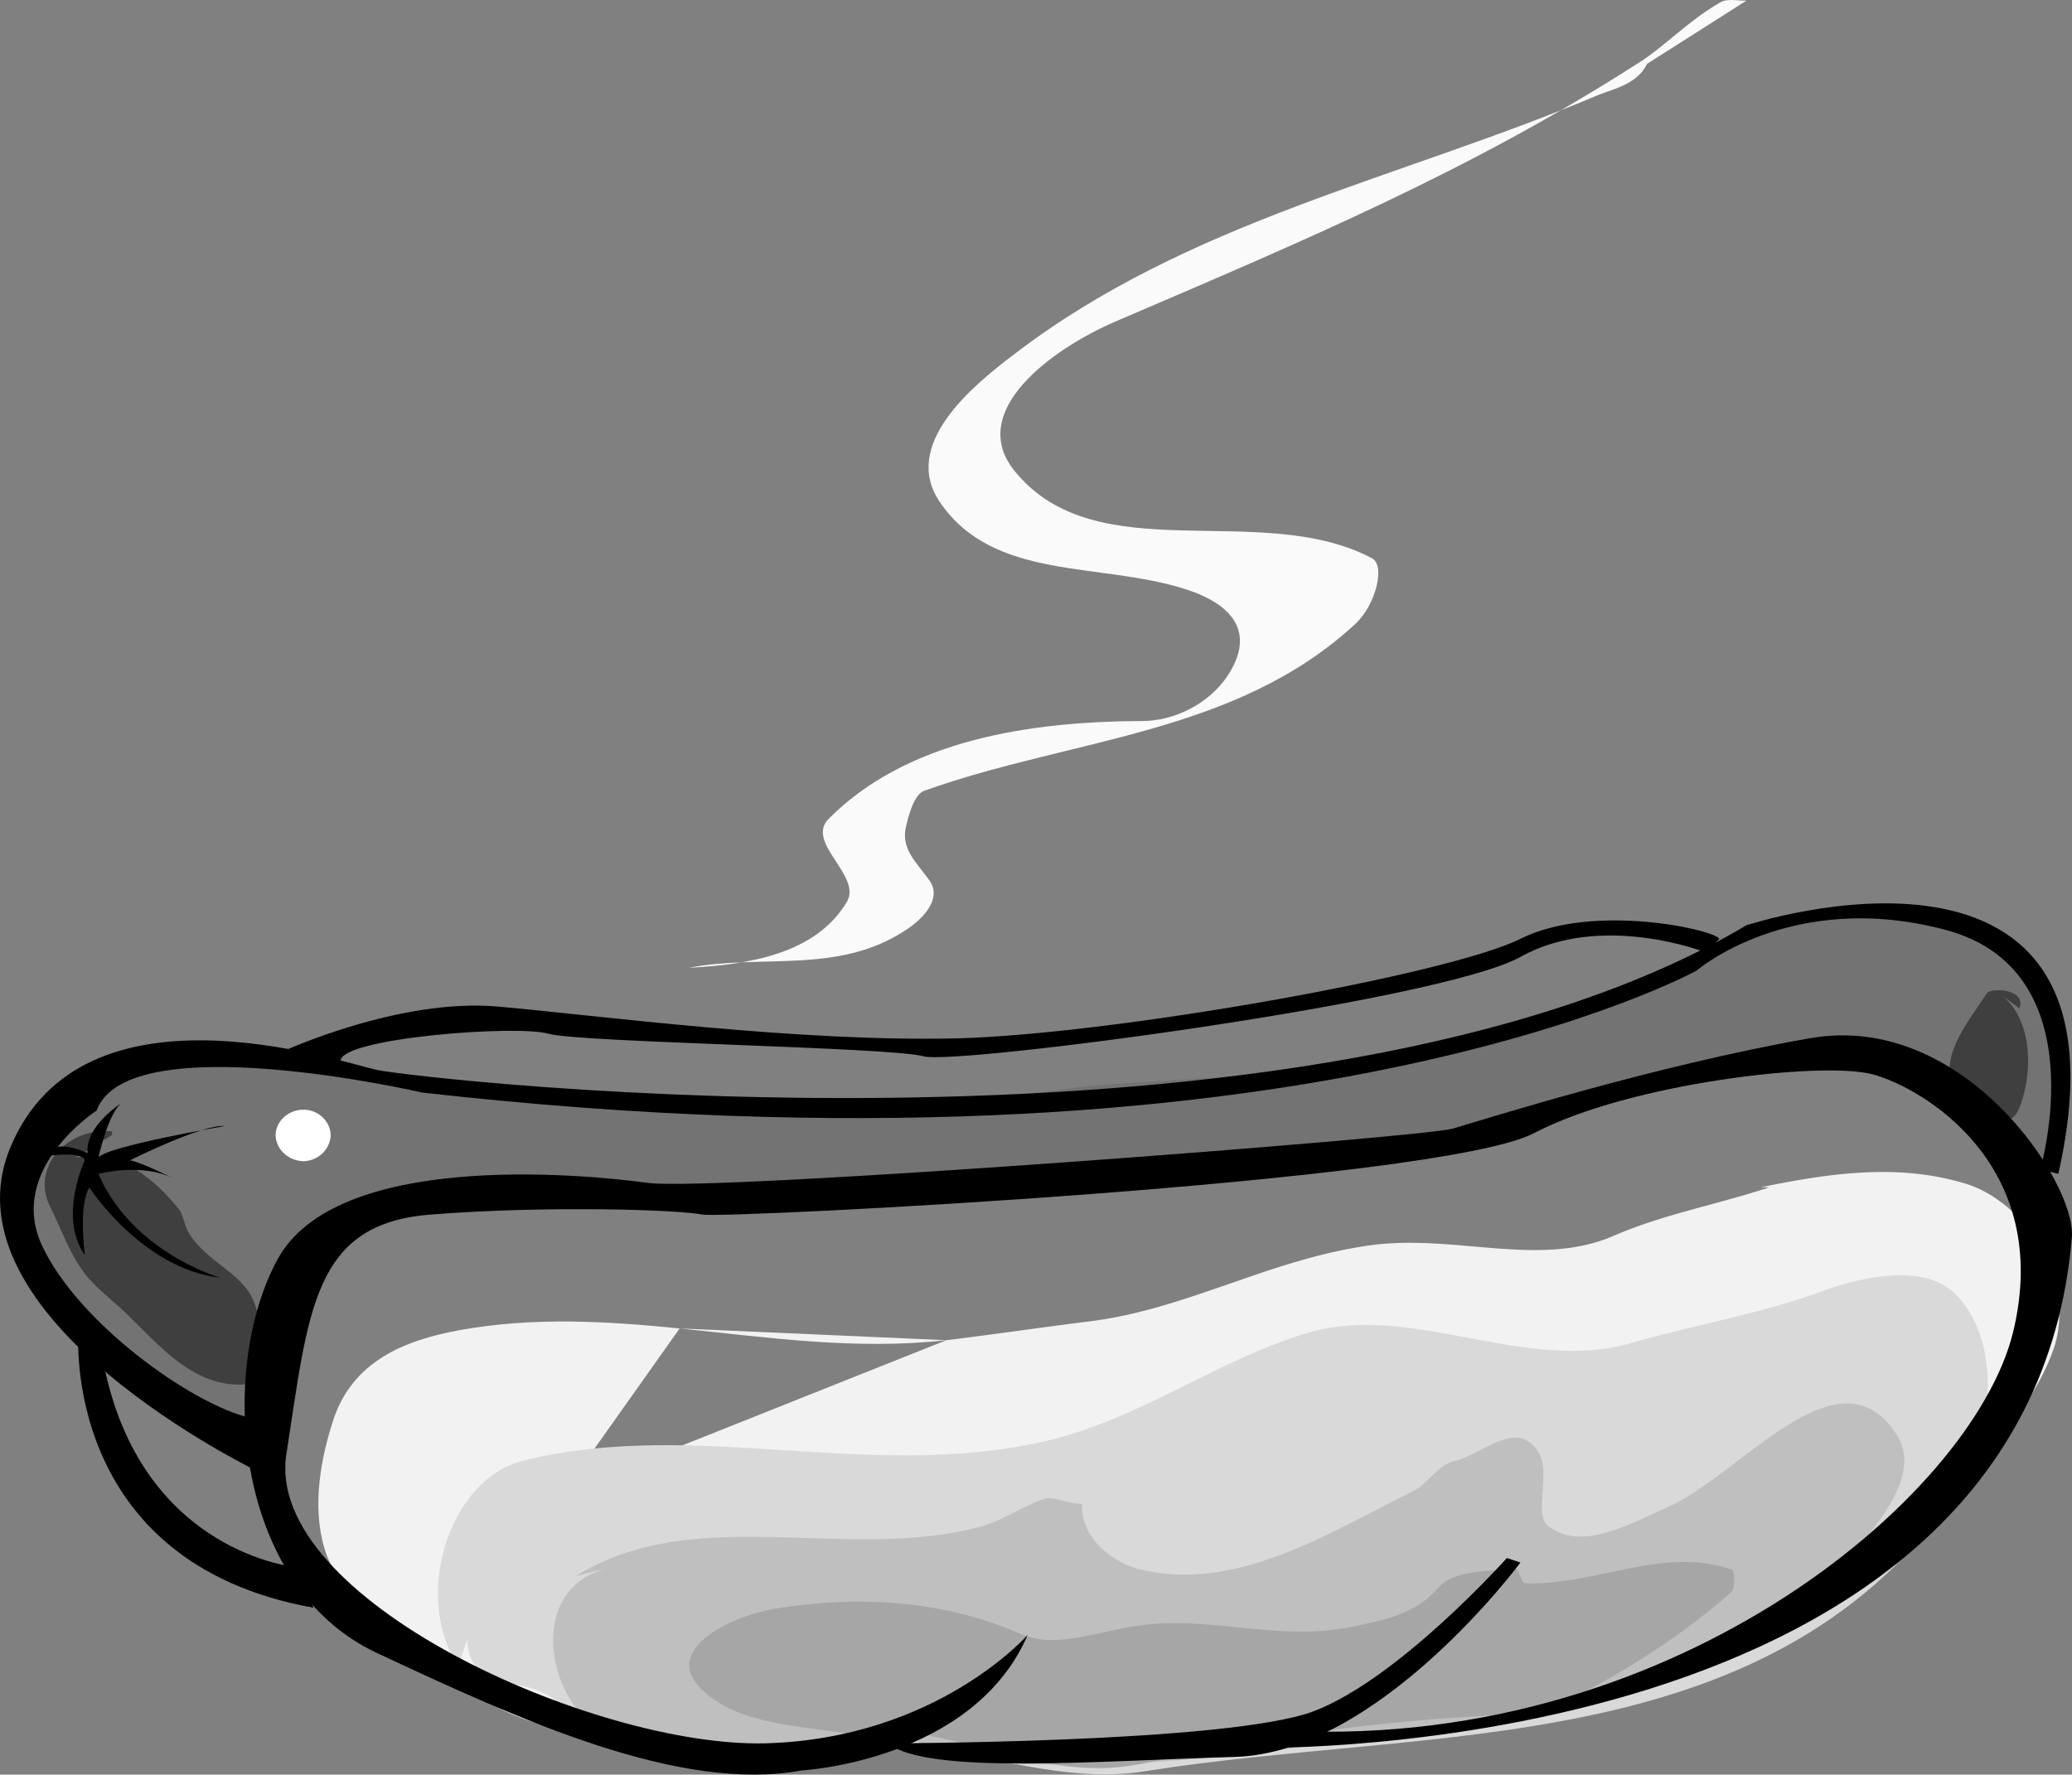
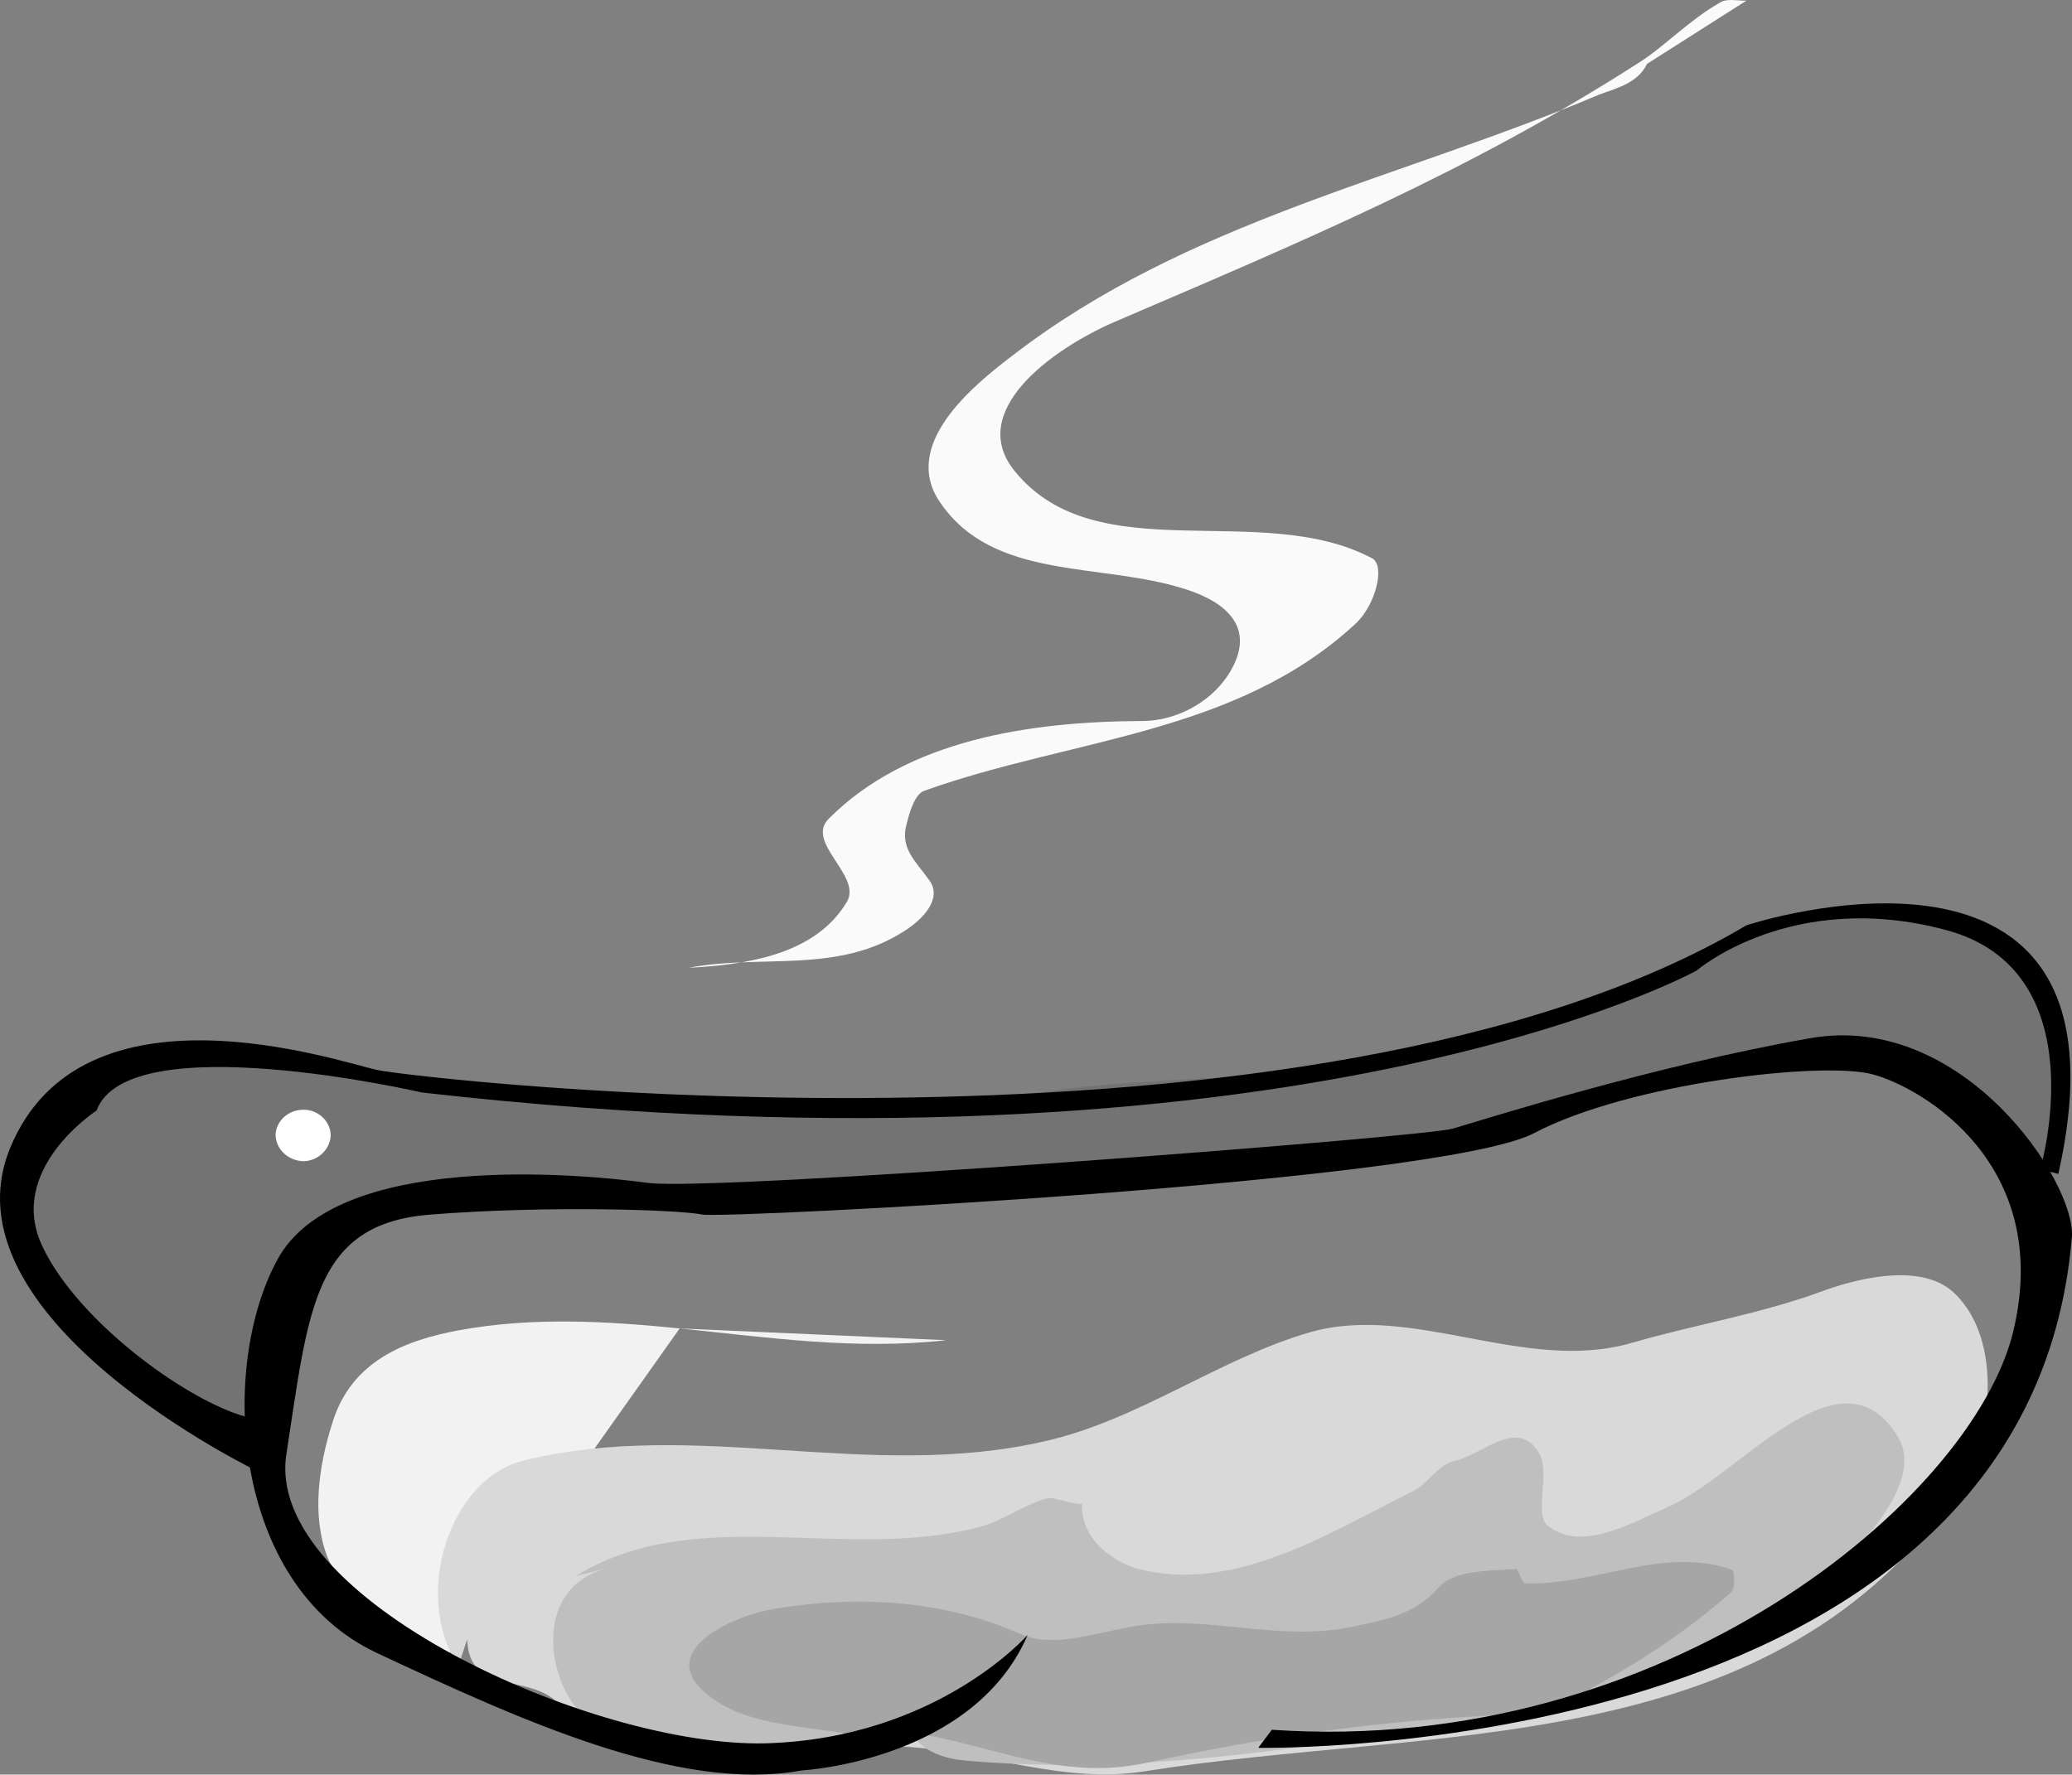
<svg xmlns="http://www.w3.org/2000/svg" width="229.193" height="196.327">
  <rect width="100%" height="100%" fill="#808080" stroke="none" />
  <path fill="#737373" d="M28.68 160.368s-30.024-16.024-25.5-31c4.476-15.024 23.5-12.5 23.5-12.5s63.476 9.976 83.5 5c19.976-5.024 41.476 1.976 81.5-18 0 0 22.476-6.524 29.5 0 6.976 6.476 8.976 21.976 5 27 0 0-10.524-14.524-20.5-14-10.024.476-38.524 5.976-49 9.5-10.524 3.476-83.524 8.476-90 6 0 0-29.524-3.024-33.5 7.5-4.024 10.476-4.5 20.5-4.5 20.5" />
-   <path fill="#3f3f3f" d="M8.383 128.07c4.73-.933 8.613 2.223 11.398 5.7.532.68.61 1.879 1.2 2.8 1.957 3.02 5.715 4.282 7 7.2 1.242 2.676.558 6.18-.098 9.3-6.379.958-10.437-4.523-14.602-8.402-1.242-1.09-3.058-2.597-4-3.898-1.609-2.113-2.472-4.742-3.699-7.2-2.281-4.417 1.887-8.894 6.801-8.402.035-.015.023.258 0 .403m211-14.001c.79-2.257-3.219-2.277-3.602-1.702-1.98 3.09-4.863 6.332-4 10.101.72 3.277 6.13 5.91 7.5 2.8 1.5-3.41 1.825-9.78-1.898-12.698" />
  <path fill="#f2f2f2" d="M48.68 184.368c-3.352-5.118-10.426-6.832-12.5-12.2-1.676-4.48-.98-9.867.601-14.8 2.098-6.825 8.07-9.106 14-10.2 8.262-1.504 16.317-1 24.399-.199m0 .001c9.707.987 19.441 2.421 29.5 1.3" />
-   <path fill="#f2f2f2" d="M104.68 148.27c5.371-.656 10.535-1.426 16-2.102 10.73-1.379 19.848-6.879 30.902-8.398 9.305-1.274 18.586 2.492 26.801-1 5.54-2.426 11.469-3.473 17.297-5.402a7.122 7.122 0 0 0-1 0c7.754-1.594 15.34-2.688 22.8-.399 6.864 2.156 12.141 11.059 9.7 18.2-3.574 10.214-13.125 15.449-20.899 22.8-9.03 8.649-20.3 12.012-31.898 15.7-17.078 5.359-34.785 4.835-52.8 7.3-7.407.988-14.825-2.848-21.7-1.601-8.527 1.515-16.316 1.3-24.102.203-9.414-1.235-19.738-1.98-26.601-8.801-.594-.55-1.969-2.77-2.7-3-4.124-1.238-7.472-3.2-9.8-6.402" />
  <path fill="#d9d9d9" d="M50.68 184.368c-5.117-7.954-.93-20.848 7.3-22.797 19.016-4.672 38.048 2.324 57.5-2.102 10.52-2.36 19.348-9.18 29.5-12.101 11.395-3.2 23.723 4.601 35.5 1.203 7.087-2.063 14.31-3.196 21.301-5.801 4.59-1.645 10.942-2.867 14.301.2 5.598 5.187 4.5 16.57-.101 22.898-21.121 29.043-57.407 24.996-89.399 30.101-8.797 1.414-17.55-2.09-26-2.7-9.742-.718-19.554 1.321-30-.5-3.445-.589-6.824-1.651-8.402-3.8-3.043-4.164-10.309-1.055-10.5-7.601" />
  <path fill="#bfbfbf" d="M63.68 174.368c13.324-8.239 30.043-1.442 44.902-5.5 2.348-.622 4.79-2.454 7.2-3.098.82-.203 2.44.633 3.898.598-.129 4.222 3.883 6.574 6.203 7.203 10.613 2.722 20.887-3.828 30.598-8.703 1.328-.641 2.629-2.825 4.3-3.2 3.235-.73 7.02-4.843 9.399-1 1.41 2.207-.535 6.82 1 8.102 3.64 2.941 8.969-.102 13.203-2 8.043-3.422 19.106-18.223 25.5-7.902 2.586 4.086-1.969 9.64-4.902 12.902-8.082 8.851-18.461 15.203-30.399 16.898-22.937 3.235-44.965 8.153-67.902 6.102-1.758-.176-4.879-.813-6-3.402-11.59 5.777-25.043 5.414-35.399-1-4.476-2.844-7.242-14.926 2.399-17" />
  <path fill="#a6a6a6" d="M98.18 192.868c-6.652-2.282-15.797-1.024-20.797-6.2-4.086-4.312 3.727-7.965 8.398-8.699 8.958-1.488 18.586-.976 27.102 2.8 3.746 1.669 8.418-.226 12.898-.901 7.907-1.227 15.68 1.82 23.801.101 3.469-.746 6.895-1.293 9.5-4.3 1.762-1.997 5.578-1.86 8.598-2.098.281-.016.625 1.543 1 1.597 7.836.262 15.355-4.187 22.902-1.5.285.086.414 2.035-.101 2.5-4.942 4.336-10.23 7.813-16 10.903-3.578 1.883-7.938 2.539-11.899 2.797-12.539.691-24.176 2.41-37 5.203-8.644 1.82-15.617-1.457-24-3.102-2.68-.504-5.664 2.383-8.902.399" />
  <path d="M28.68 162.868s-35.524-17.024-27.5-36c7.976-19.024 35.976-9.524 40.5-8.5 4.476.976 103.476 12.476 151.5-16 0 0 43.976-14.524 34.5 27.5l-2-.5s6.476-22.024-10.5-26.5c-17.024-4.524-27.5 4.5-27.5 4.5s-44.024 24.476-141 13.5c0 0-32.524-7.524-36 2 0 0-10.024 6.476-6 15 3.976 8.476 16.476 17.476 23 19l1 6" />
-   <path d="M8.68 147.368s-2.024 25.476 26 30.5l-2-4.5s-16.524-1.524-21-21.5l-3-4.5m22.5-31s12.976-6.024 24-5c10.976.976 33.476 3.976 51 3.5 17.476-.524 53.976-7.024 62-11 7.976-4.024 21.476-1.024 22 0l-1.5 1.5s-11.524-4.524-20.5.5c-9.024 4.976-62.524 11.976-66 11-3.524-1.024-38.024-1.524-41.5-2.5-3.524-1.024-23.024.476-23 3l-6.5-1" />
  <path d="m140.68 191.368-1.5 2s85.137 1.535 90-56.5c.476-6.024-12.024-25.024-29-22-17.024 2.976-36.024 8.976-39.5 10-3.524.976-81.524 6.976-89 6-7.524-1.024-34.524-3.524-41 8.5-6.524 11.976-5.024 35.976 11 43.5 15.976 7.476 33.476 15.476 47 13 0 0 18.976-1.024 25-15 0 0-10.024 11.476-29 12-19.024.476-55.524-16.024-53-32 2.476-16.024 2.976-25.524 16-26.5 12.976-1.024 27.476-.524 30 0 2.476.476 81.476-3.524 92-9 10.476-5.524 31.976-8.024 37.5-6.5 5.476 1.476 19.976 9.976 15.5 28.5-4.524 18.476-38.524 46.976-82 44" />
-   <path d="M168.18 172.868s-15.524 20.976-31.5 21.5c-16.024.476-34.024 1.976-38.5-1.5 0 0 37.476-.024 47-3.5 9.476-3.524 21.5-17 21.5-17M13.383 122.07s-3.977 2.524-3.703 5.5c0 0-2.524-1.226-3.797-.5l-.5.798s3.773-.524 4 .5c0 0-2.977 6.226 0 10.5 0 0-.727-5.524.5-7.5 0 0 5.773 8.976 14.5 10 0 0-9.727-2.774-13.5-11.5 0 0 4.773-1.274 8.297.5 0 0-3.524-1.774-4.797-2 0 0 8.023-4.024 10.5-3.797 0 0-13.227 2.273-14 3.5 0 0 1.023-4.727 2.5-6" />
  <path fill="#fff" d="M33.582 128.47c1.61-.048 2.953-1.313 3-2.9-.047-1.538-1.39-2.804-3-2.8-1.71-.004-3.054 1.262-3.101 2.8.047 1.587 1.39 2.852 3.101 2.9" />
  <path fill="#fafafa" d="M182.18 7.07c-1.016 2.2-3.707 2.782-5.297 3.4-21.992 9.316-45.488 13.944-64.8 28.8-4.485 3.398-12.481 9.937-8.102 16.3 5.922 8.716 17.672 6.587 27.101 9.598 5.883 1.868 7.582 5.246 4.7 9.602-2.06 3.086-5.876 5.043-9.602 5-12.25.062-25.813 2.066-34.5 10.8-2.668 2.63 3.703 6.313 2 9.2-3.461 5.809-10.926 6.95-17.5 7.3 8.02-1.55 16.45.747 23.902-4.1 2.094-1.333 4.18-3.602 2.7-5.602-1.52-2.11-3.254-3.551-2.5-6.2.363-1.492.968-3.382 2-3.699 16.257-5.812 34.437-6.176 47.699-18.5 2.156-2.031 3.293-6.355 1.8-7.2-12.375-6.538-30.417 1.505-39.5-9.6-5.464-6.618 4.028-13.551 11.102-16.598 20.113-8.633 39.254-16.614 58-28.703 2.621-1.641 5.508-4.684 8.898-6.598.731-.473 1.875-.176 2.899-.2" />
</svg>